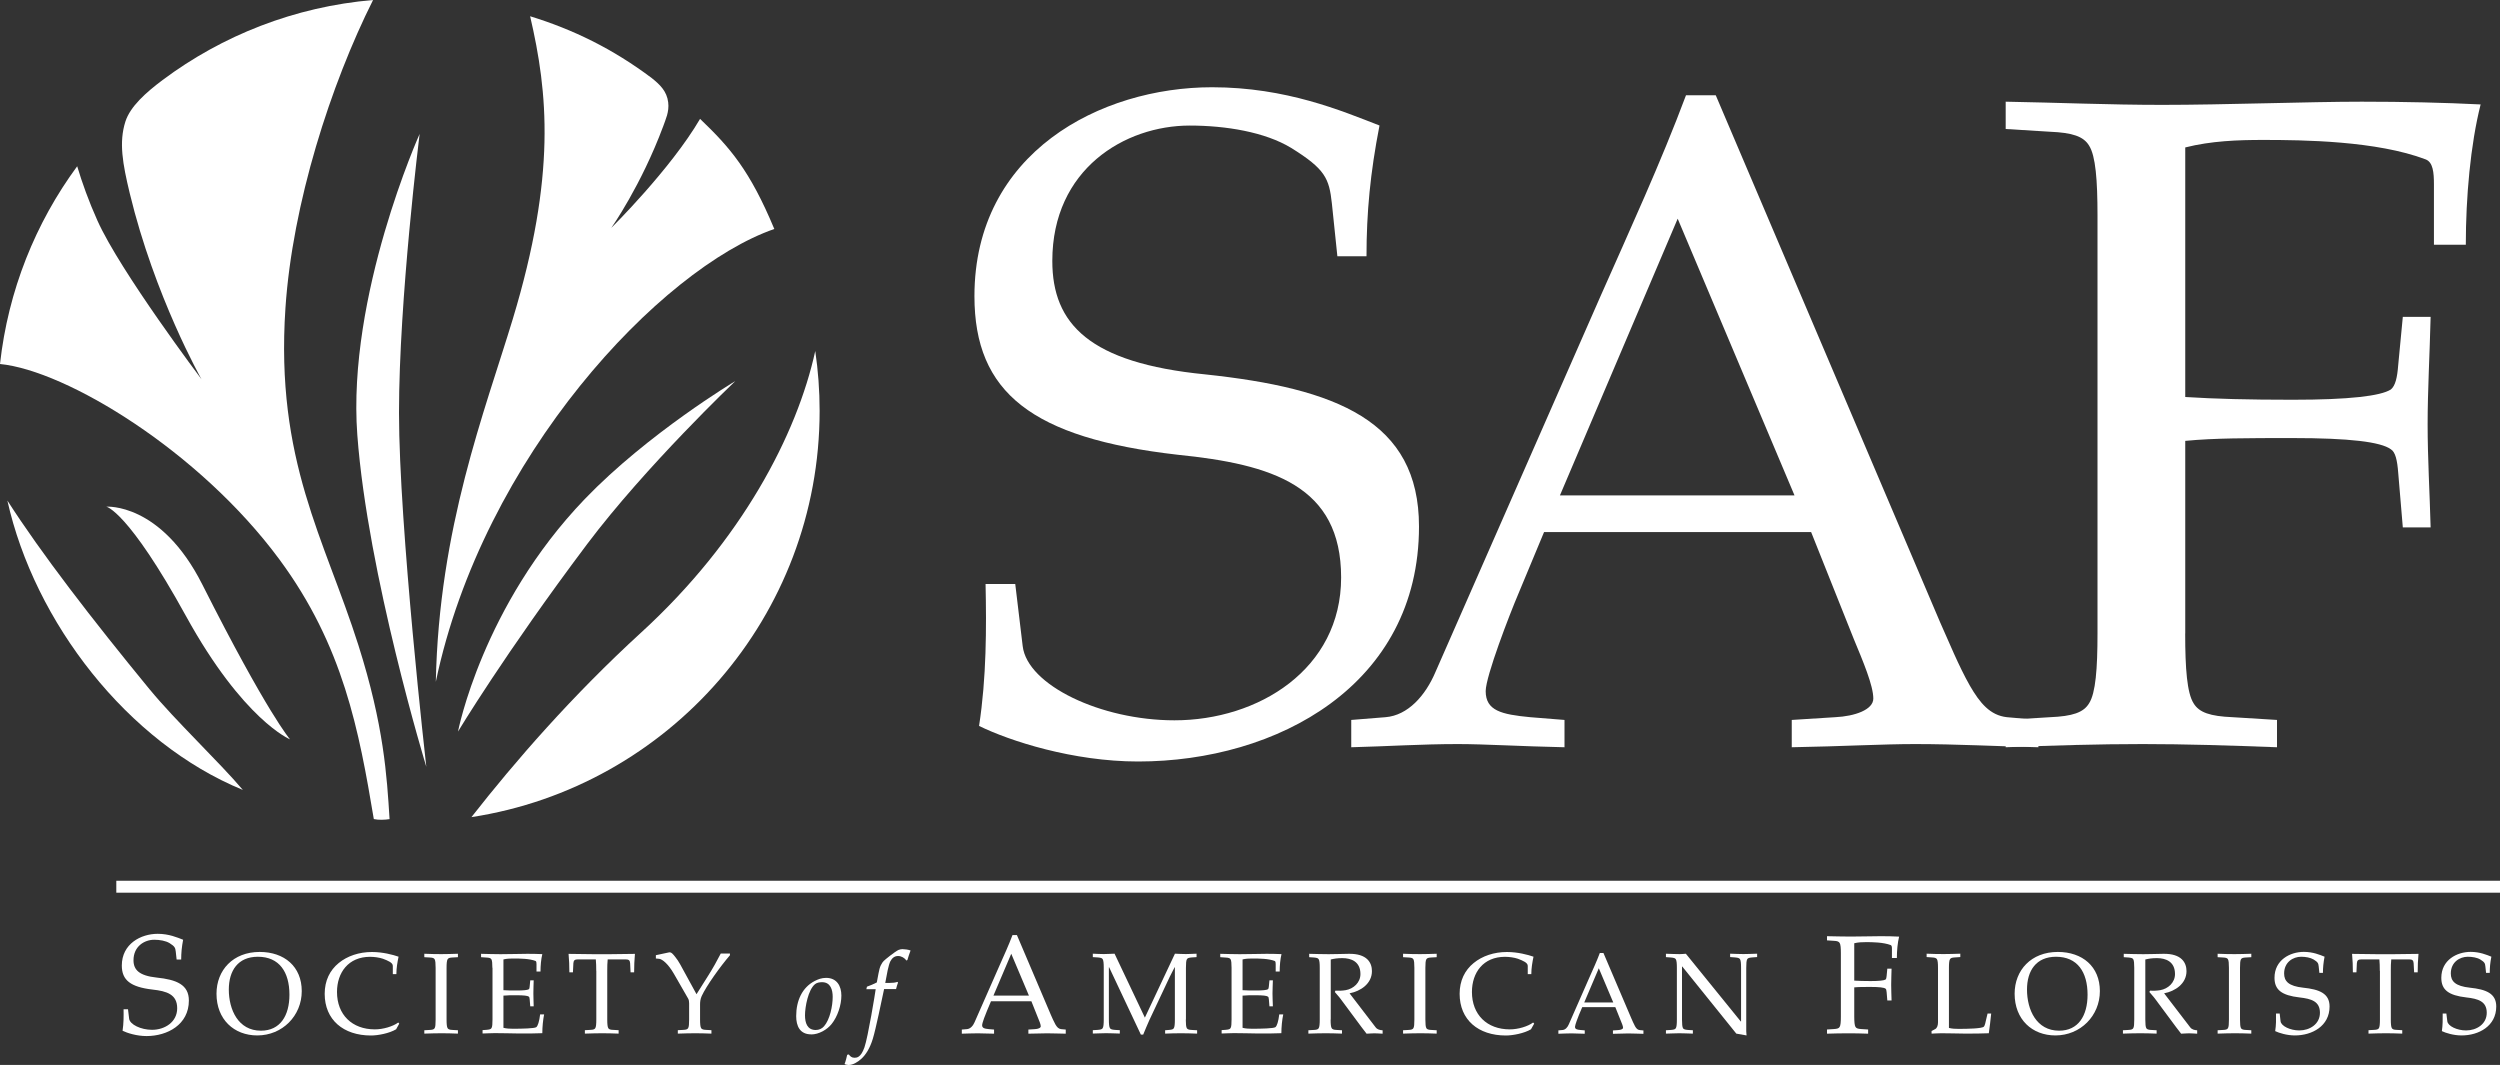
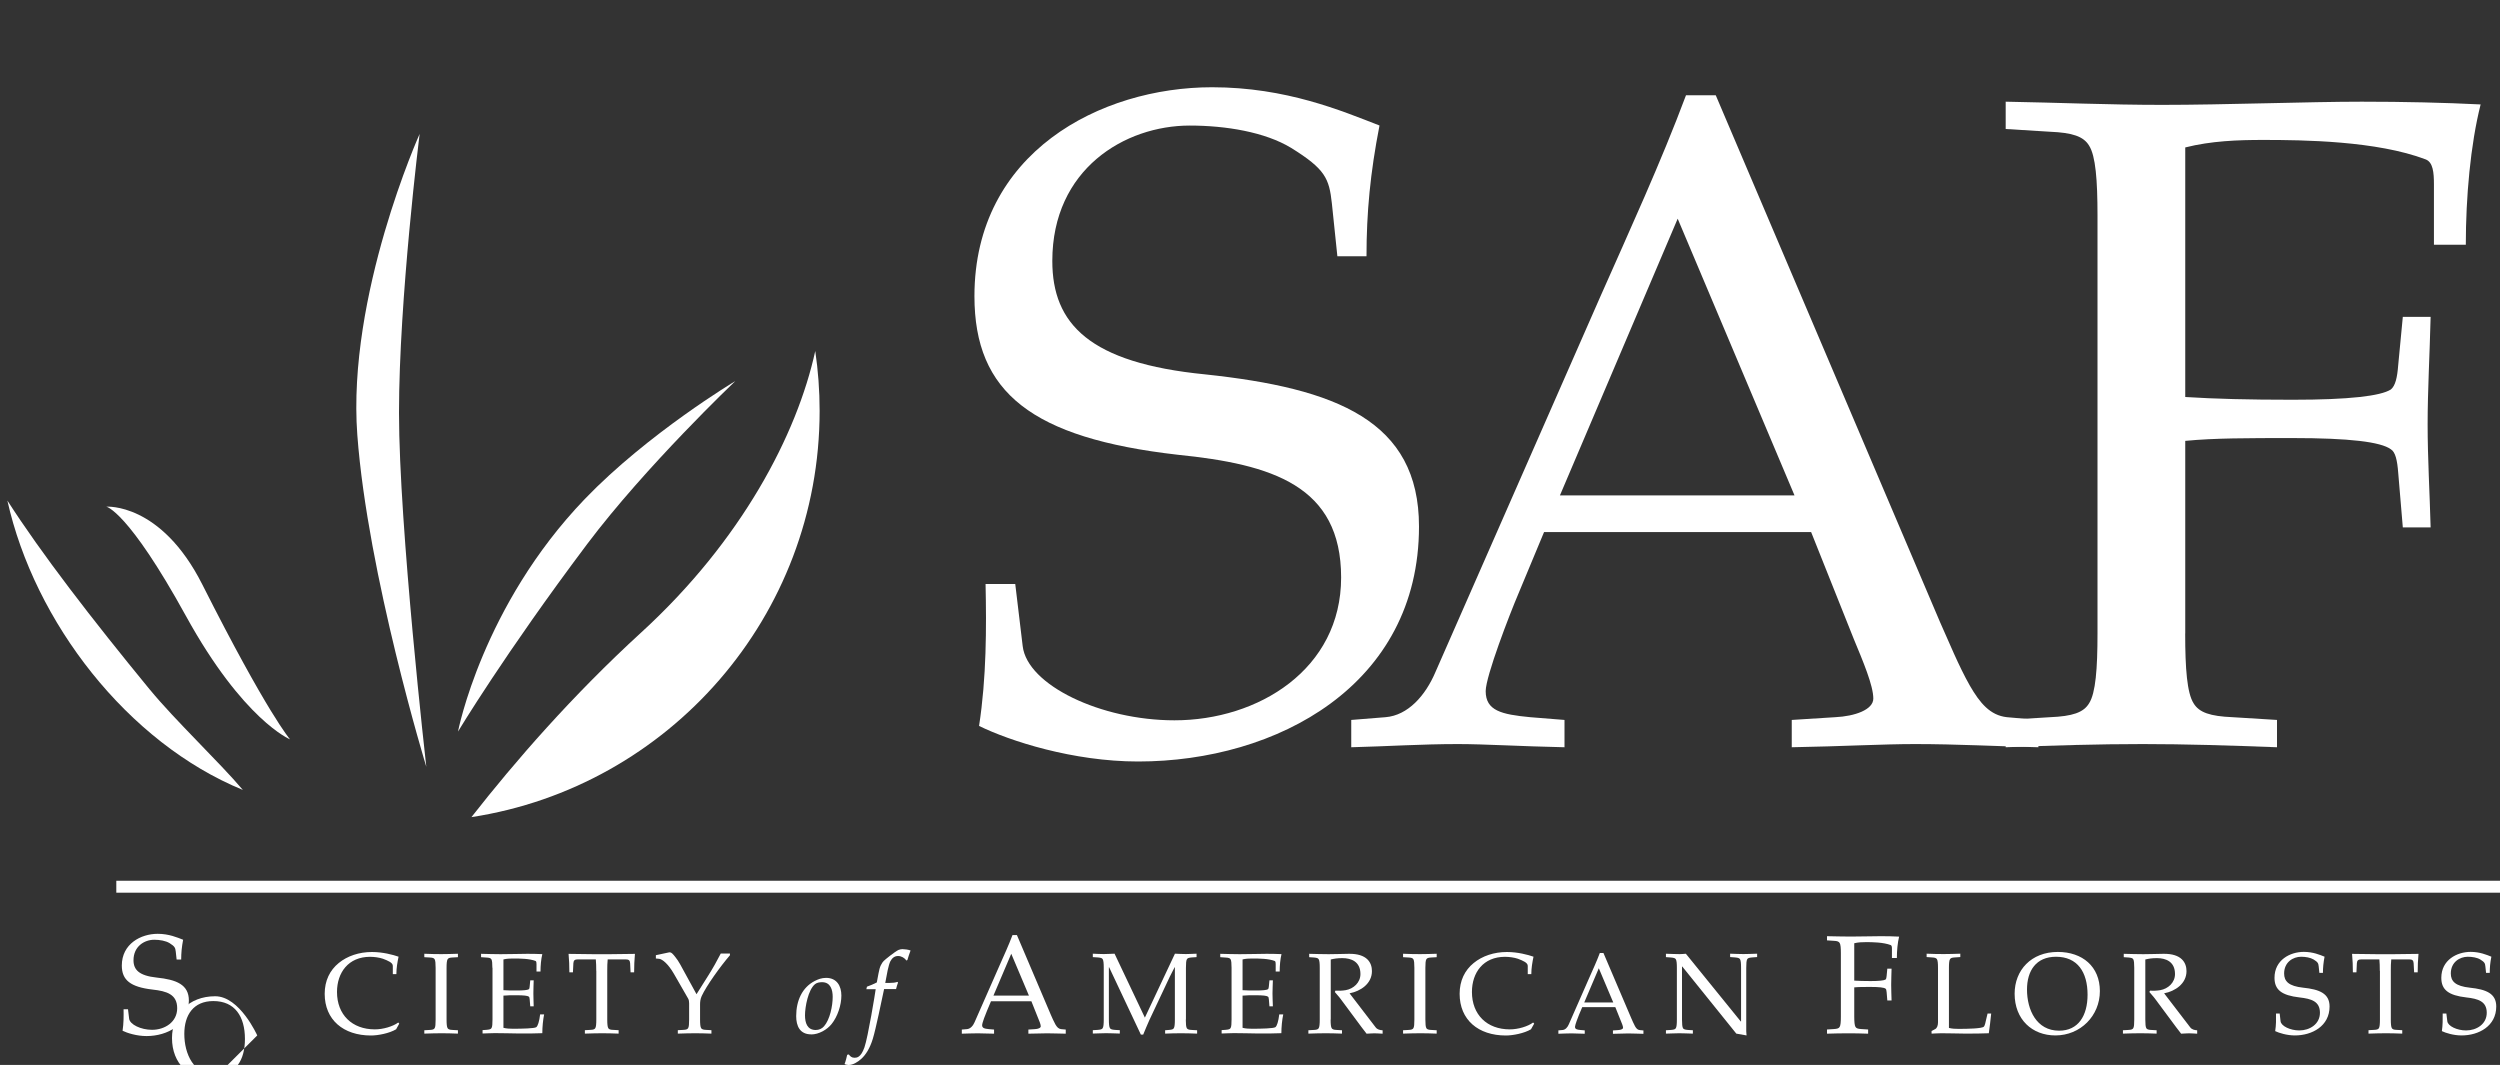
<svg xmlns="http://www.w3.org/2000/svg" id="Layer_1" viewBox="0 0 400 170.39">
  <rect x="0" y="0" width="400" height="170.39" fill="#333333" stroke="none" />
  <defs>
    <style>.cls-1{clip-path:url(#clippath);}.cls-2{fill:none;}.cls-2,.cls-3{stroke-width:0px;}.cls-3{fill:#fff;}</style>
    <clipPath id="clippath">
      <rect class="cls-2" width="400" height="170.39" />
    </clipPath>
  </defs>
  <g class="cls-1">
-     <path class="cls-3" d="m123.89,36.64c-3.92-9.4-7.09-13.04-11.88-17.62-4.73,8.09-14.21,17.45-14.21,17.45,0,0,4.77-6.74,8.33-16.31.33-.98.98-2.25.78-3.8-.22-1.77-1.32-2.82-2.62-3.86-6.27-4.72-12.67-7.81-19.47-9.9,2.84,12.22,4.2,25.37-2.77,48.43-4.51,14.88-11.81,33.38-12.32,58.06,7.54-36.03,35.98-66.13,54.15-72.45" />
-     <path class="cls-3" d="m62.33,131.05c-.43-6.87-.9-14.92-4.98-27.8-5.42-17.07-13.31-29.54-11.68-53.95C46.78,32.58,52.92,13.49,59.69,0c-12.56,1.07-24.12,5.67-33.67,12.8-2.64,1.98-5.18,4.22-5.96,6.66-1.05,3.31-.45,6.69.7,11.47,3.99,16.53,11.48,29.75,11.48,29.75,0,0-12.99-17.23-16.65-25.38-1.4-3.12-2.45-6.06-3.24-8.7C5.69,35.65,1.3,46.47,0,58.24c10.61,1.04,31.89,13.93,44.69,31.25,10.25,13.86,12.75,27.42,15.12,41.56.78.18,1.81.12,2.52.01" />
    <path class="cls-3" d="m117.62,61s-14.29,13.58-23.68,26.06c-13.19,17.55-20.66,29.99-20.66,29.99,0,0,3.88-20.13,20.29-37.21,10.09-10.49,24.05-18.85,24.05-18.85" />
    <path class="cls-3" d="m68.21,122.69s-9.39-30.81-11.04-53.11c-1.65-22.3,9.97-48.15,9.97-48.15,0,0-3.3,26.43-3.3,44.61s4.37,56.66,4.37,56.66" />
    <path class="cls-3" d="m23.99,110.36c-9.35-11.39-17.36-21.79-22.81-30.27,4.33,19.42,19.2,38.73,37.68,46.3-3.76-4.44-10.84-11.13-14.87-16.04" />
    <path class="cls-3" d="m102.61,101.18c-11.03,10.09-20.2,20.64-27.18,29.56,31.55-4.84,55.71-32.11,55.71-65.01,0-3.25-.24-6.44-.7-9.57-2.91,13.35-11.81,30.37-27.83,45.02" />
    <path class="cls-3" d="m46.41,118.3s-3.6-4.09-14.04-24.78c-6.64-13.15-15.36-12.45-15.36-12.45,0,0,3.44.59,12.73,17.47,9.2,16.71,16.67,19.76,16.67,19.76" />
    <path class="cls-3" d="m213.98,41.01l-.88-8.46c-.44-4.01-1.04-5.49-6.54-8.9-4.16-2.52-10.4-3.56-16.2-3.56-10.4,0-21.99,6.97-21.99,21.66,0,10.09,5.94,16.32,24.45,18.15,21.01,2.23,34.22,7.42,34.22,24.34,0,25.38-22.74,37.6-44.94,37.6-10.43,0-20.55-3.29-25.45-5.69,1.19-7.72,1.19-15.74,1.04-22.71h4.75l1.19,9.94c.74,6.24,12.51,11.87,24.28,11.87,13.41,0,26.67-8.16,26.67-22.85s-11.03-18.11-26.15-19.64c-23.32-2.67-32.52-9.94-32.52-25.37,0-23,20.19-33.43,38.02-33.43,11.88,0,20.78,3.79,26.79,6.12-1.48,7.57-2.08,13.95-2.08,20.92h-4.66Z" />
    <path class="cls-3" d="m274.51,15.24h-4.75c-4,10.7-9.05,21.69-13.65,32.09l-26.41,60.13c-1.63,3.87-4.45,7-8.01,7.29l-5.49.44v4.37c5.64-.14,11.28-.51,17.06-.51,4.3,0,9.94.36,17.06.51v-4.37l-5.49-.44c-4.6-.44-7.12-1.04-7.12-4.17,0-2.38,3.86-12.36,5.19-15.48l4.15-9.97h42.73l6.83,17.12c1.48,3.57,3.12,7.44,3.12,9.52,0,1.79-2.97,2.83-6.08,2.98l-6.97.44v4.37c8.01-.14,14.54-.51,19.73-.51,6.68,0,13.2.36,19.73.51v-4.37l-5.04-.44c-2.67-.3-4.3-2.23-5.93-5.06-1.78-3.13-3.41-7.14-4.75-10.12l-35.9-84.33Zm-24.92,64.02l18.84-44.27,18.69,44.27h-37.53Z" />
    <path class="cls-3" d="m349.63,101.35c0,5.66.3,9.53,1.34,11.17.89,1.49,2.67,2.08,6.23,2.23l7.12.44v4.37c-7.71-.29-14.69-.51-21.48-.51-7.23,0-14.21.22-21.93.51v-4.37l7.12-.44c3.56-.15,5.34-.74,6.23-2.23,1.04-1.64,1.34-5.51,1.34-11.17V34.48c0-5.66-.3-9.53-1.34-11.17-.89-1.49-2.67-2.08-6.23-2.23l-7.12-.44v-4.37c8.16.14,16.61.51,25.03.51,9.9,0,23.51-.51,31.95-.51,6.66,0,13.29.15,19.01.44-1.63,6.43-2.37,14.88-2.37,22.45h-5.1v-9.65c0-1.93-.15-3.56-1.33-4.01-7.84-2.97-19.53-3.11-26.01-3.11-4,0-8.3.15-12.45,1.2v39.93c4.74.3,10.08.44,17.18.44,9.04,0,14.08-.6,15.71-1.64.74-.6,1.03-1.94,1.18-3.87l.74-7.75h4.45c-.15,6.11-.48,11.77-.48,17.2s.34,11.12.48,16.48h-4.45l-.74-8.78c-.15-1.94-.44-3.28-1.18-3.72-1.63-1.19-6.67-1.79-15.71-1.79-7.11,0-12.59,0-17.18.45v30.82Z" />
    <path class="cls-3" d="m28.26,153.53l-.14-1.28c-.07-.61-.16-.83-.99-1.35-.63-.38-1.57-.54-2.45-.54-1.57,0-3.32,1.05-3.32,3.28,0,1.53.9,2.47,3.7,2.77,3.17.33,5.16,1.12,5.16,3.68,0,3.84-3.43,5.68-6.78,5.68-1.57,0-3.1-.49-3.83-.85.18-1.17.18-2.38.16-3.44h.71l.18,1.5c.11.94,1.89,1.79,3.67,1.79,2.02,0,4.02-1.23,4.02-3.45s-1.66-2.74-3.95-2.99c-3.52-.41-4.91-1.51-4.91-3.84,0-3.48,3.05-5.08,5.74-5.08,1.8,0,3.15.59,4.07.95-.22,1.14-.31,2.11-.31,3.16h-.72Z" />
-     <path class="cls-3" d="m41.16,165.67c4.02,0,7.12-3.15,7.12-7.09s-2.8-6.27-6.73-6.27c-4.26,0-6.91,2.91-6.91,6.69,0,4.11,2.8,6.67,6.53,6.67m.09-12.59c3.42,0,5.05,2.44,5.05,6.07,0,3.37-1.49,5.76-4.56,5.76-3.64,0-5.14-3.37-5.14-6.58,0-3.01,1.45-5.25,4.65-5.25" />
+     <path class="cls-3" d="m41.16,165.67s-2.8-6.27-6.73-6.27c-4.26,0-6.91,2.91-6.91,6.69,0,4.11,2.8,6.67,6.53,6.67m.09-12.59c3.42,0,5.05,2.44,5.05,6.07,0,3.37-1.49,5.76-4.56,5.76-3.64,0-5.14-3.37-5.14-6.58,0-3.01,1.45-5.25,4.65-5.25" />
    <path class="cls-3" d="m63.37,164.69c-1.07.64-2.89.99-4.01.99-4.42,0-7.41-2.51-7.41-6.67,0-2.11.83-3.78,2.25-4.93,1.38-1.13,3.26-1.76,5.32-1.76,1.71,0,3.37.44,4.25.75-.18.86-.35,1.83-.35,2.79h-.57v-1.32c0-.51-.74-.82-1.58-1.14-.59-.2-1.38-.31-2.06-.31-3.46,0-5.29,2.51-5.29,5.63,0,3.63,2.41,5.98,6.06,5.98,1.32,0,2.89-.47,3.74-1.1l.16.18-.51.92Z" />
    <path class="cls-3" d="m71.45,163.13c0,.7.04,1.18.17,1.38.11.18.33.26.77.28l.88.05v.54c-.95-.04-1.82-.06-2.66-.06-.9,0-1.77.03-2.72.06v-.54l.88-.05c.44-.02.66-.09.77-.28.13-.2.16-.68.16-1.38v-8.27c0-.7-.04-1.18-.16-1.38-.11-.19-.33-.26-.77-.28l-.88-.05v-.55c.95.04,1.82.06,2.72.06.85,0,1.71-.03,2.66-.06v.55l-.88.05c-.44.02-.66.09-.77.28-.13.2-.17.68-.17,1.38v8.27Z" />
    <path class="cls-3" d="m78.78,154.86c0-.7-.04-1.18-.16-1.38-.11-.18-.33-.25-.77-.27l-.88-.06v-.54c1.01.02,2.06.06,3.11.06,1.6,0,3.28-.06,4.33-.06.82,0,1.65.02,2.36.05-.2.8-.29,1.85-.29,2.79h-.64v-1.2c0-.24-.02-.44-.16-.5-.97-.37-2.42-.39-3.59-.39-.49,0-1.03.02-1.54.15v4.92c.58.04,1.24.05,2.12.05,1.11,0,1.74-.07,1.94-.2.09-.08.13-.24.14-.48l.09-.95h.55c-.02.75-.05,1.44-.05,2.12s.04,1.38.05,2.04h-.55l-.09-1.09c-.02-.24-.05-.4-.14-.46-.2-.15-.82-.22-1.94-.22-.88,0-1.55,0-2.12.06v5.15c.51.13,1.04.15,1.53.15,1.5,0,3.37-.05,3.7-.24.27-.15.51-.96.64-2.06h.64c-.18.89-.29,2.03-.29,3.01-.81.02-2.25.07-3.61.05-1.41-.02-2.85-.06-3.99-.06-.7,0-1.3.05-1.96.06v-.54l.66-.05c.44-.04.66-.09.77-.28.13-.2.16-.68.16-1.38v-8.28Z" />
    <path class="cls-3" d="m95.4,155.34c0-.7-.02-1.29-.07-1.84h-2.85c-.55,0-.7.17-.74.61l-.07,1.46h-.57c0-1-.04-2.01-.13-2.95,1.32,0,2.65.05,3.97.05h2.67c1.33,0,2.65-.05,3.98-.05-.09.94-.13,1.95-.13,2.95h-.57l-.07-1.46c-.04-.44-.18-.61-.74-.61h-2.85c-.06.55-.07,1.14-.07,1.84v7.79c0,.7.04,1.18.17,1.38.11.18.33.26.77.27l.88.05v.55c-.96-.04-1.82-.06-2.67-.06-.9,0-1.77.03-2.73.06v-.55l.89-.05c.44-.02.66-.09.77-.27.13-.2.17-.68.17-1.38v-7.79Z" />
    <path class="cls-3" d="m111.45,159.06l1.89-3c.73-1.16,1.38-2.32,1.98-3.49h1.47v.27c-1.54,1.78-3.77,4.9-4.52,6.53-.22.48-.26.94-.26,1.38v2.37c0,.7.04,1.18.17,1.38.11.18.33.26.77.28l.88.05v.55c-.95-.04-1.82-.06-2.66-.06-.9,0-1.77.03-2.72.06v-.55l.88-.05c.44-.02.66-.09.77-.28.13-.2.16-.68.16-1.38v-2.61c0-.3-.05-.55-.16-.74l-2.28-3.97c-.95-1.65-1.89-2.34-2.35-2.39l-.53-.05v-.53l2.11-.45c.37-.07.64.3.95.68.31.39.57.76.81,1.2l2.63,4.81Z" />
    <path class="cls-3" d="m129.8,165.51c1.19,0,2.53-.75,3.26-1.67.96-1.19,1.56-3.03,1.56-4.55s-.72-2.83-2.44-2.83c-.73,0-1.29.22-1.85.51-1.98,1.03-2.94,3.14-2.94,5.6,0,1.6.59,2.93,2.41,2.93m.72-.7c-1.38,0-1.72-1.17-1.72-2.35,0-1.34.5-4.09,1.61-4.99.29-.24.73-.31,1.12-.31,1.37,0,1.7,1.23,1.7,2.35,0,1.43-.44,3.62-1.38,4.7-.33.38-.79.6-1.34.6" />
    <path class="cls-3" d="m141.45,158.28c-.42,1.93-1.3,6.29-1.8,7.93-.46,1.49-1.1,2.54-1.86,3.22-.57.51-1.32.97-2.02.97-.18,0-.53-.07-.64-.16.11-.2.4-1.3.42-1.47l.26-.06c.2.28.46.53.88.53.35,0,1.03.02,1.62-1.66.57-1.64,1.73-8.74,1.8-9.31h-1.49l.09-.4c.53-.18,1.05-.42,1.58-.68l.27-1.44c.11-.55.2-.97.37-1.3.17-.36.31-.53.46-.69.2-.22,1.78-1.49,2.37-1.77.22-.09.46-.13.64-.13.33,0,1.01.09,1.29.22-.15.4-.39,1.08-.51,1.53l-.18.07c-.22-.4-.79-.72-1.3-.72-.59,0-.97.33-1.25.86-.13.26-.29.79-.42,1.41l-.39,2.04c.46,0,1.03,0,1.38-.04.18-.02.37-.07.59-.13l.07.13c-.09.22-.24.7-.31,1.02h-1.92Z" />
    <path class="cls-3" d="m162.72,149.61h-.72c-.61,1.62-1.37,3.28-2.07,4.86l-4,9.09c-.25.58-.67,1.05-1.21,1.1l-.83.07v.66c.85-.02,1.71-.06,2.58-.06.65,0,1.5.05,2.58.06v-.66l-.83-.07c-.7-.07-1.08-.16-1.08-.63,0-.36.58-1.86.79-2.33l.63-1.5h6.46l1.03,2.58c.23.54.47,1.12.47,1.43,0,.27-.45.43-.92.45l-1.06.07v.66c1.21-.02,2.2-.06,2.99-.06,1.01,0,2,.05,2.99.06v-.66l-.76-.07c-.4-.05-.65-.33-.9-.76-.27-.47-.52-1.08-.72-1.52l-5.43-12.76Zm-3.77,9.69l2.85-6.7,2.83,6.7h-5.68Z" />
    <path class="cls-3" d="m189.73,163.13c0,.7.04,1.18.16,1.38.11.18.33.26.77.28l.88.05v.54c-.96-.04-1.82-.06-2.66-.06-.9,0-1.77.03-2.46.06v-.54l.62-.05c.44-.04.66-.09.77-.28.13-.2.17-.68.17-1.38v-8.37h-.04c-.27.5-.53,1.01-.77,1.51l-3.27,6.94c-.35.75-.66,1.56-.99,2.33h-.37l-5.08-10.78h-.04v8.36c0,.7.04,1.18.17,1.38.11.18.33.24.77.28l.81.05v.54c-.81-.02-1.47-.06-2.2-.06-.65,0-1.39.05-2.12.06v-.54l.81-.05c.44-.04.66-.09.77-.28.13-.2.17-.68.17-1.38v-8.27c0-.7-.04-1.18-.17-1.38-.11-.19-.33-.24-.77-.28l-.81-.05v-.55c.57.02,1.16.06,1.75.06s1.16-.05,1.73-.06l4.85,10.23,4.81-10.23c.59.02,1.16.06,1.75.06s1.18-.05,1.71-.06v.55l-.77.05c-.44.04-.66.09-.77.28-.13.2-.16.68-.16,1.38v8.27Z" />
    <path class="cls-3" d="m197.05,154.86c0-.7-.04-1.18-.16-1.38-.11-.18-.33-.25-.77-.27l-.88-.06v-.54c1.01.02,2.06.06,3.11.06,1.59,0,3.28-.06,4.33-.06.82,0,1.65.02,2.36.05-.2.8-.29,1.85-.29,2.79h-.64v-1.2c0-.24-.02-.44-.17-.5-.97-.37-2.42-.39-3.59-.39-.49,0-1.03.02-1.54.15v4.92c.58.04,1.24.05,2.12.05,1.11,0,1.73-.07,1.94-.2.09-.08.13-.24.15-.48l.09-.95h.55c-.02.75-.06,1.44-.06,2.12s.04,1.38.06,2.04h-.55l-.09-1.09c-.02-.24-.05-.4-.15-.46-.2-.15-.82-.22-1.94-.22-.88,0-1.55,0-2.12.06v5.15c.51.13,1.04.15,1.53.15,1.5,0,3.37-.05,3.7-.24.27-.15.51-.96.64-2.06h.64c-.19.89-.3,2.03-.3,3.01-.81.02-2.26.07-3.61.05-1.41-.02-2.85-.06-3.99-.06-.7,0-1.3.05-1.96.06v-.54l.66-.05c.44-.04.66-.09.77-.28.13-.2.16-.68.16-1.38v-8.28Z" />
    <path class="cls-3" d="m212.9,163.13c0,.7.04,1.18.17,1.38.11.18.33.26.77.28l.88.05v.54c-.96-.04-1.82-.06-2.66-.06-.9,0-1.76.03-2.72.06v-.54l.88-.05c.44-.02.66-.09.77-.28.13-.2.17-.68.17-1.38v-8.27c0-.7-.04-1.18-.17-1.38-.11-.19-.33-.24-.77-.28l-.75-.05v-.54c.97.02,2.04.06,3.13.06s2.14-.05,3.2-.06c2.94-.05,3.71,1.43,3.71,2.77,0,2.01-1.81,3.21-3.58,3.55l4.17,5.44c.28.37.68.44,1.12.48v.54c-.48-.02-.9-.06-1.32-.06s-.83.05-1.25.06c-.24-.34-.52-.66-.76-.99l-3.37-4.54c-.29-.41-.64-.75-.95-1.14l.11-.22c.5.04,1.06.02,1.61-.07,1.28-.22,2.38-1.22,2.38-2.58,0-1.99-1.47-2.55-2.89-2.55-.82,0-1.35.09-1.86.22v9.61Z" />
    <path class="cls-3" d="m228.06,163.13c0,.7.04,1.18.16,1.38.11.18.33.26.77.28l.88.05v.54c-.95-.04-1.82-.06-2.66-.06-.9,0-1.77.03-2.72.06v-.54l.88-.05c.44-.02.66-.09.77-.28.13-.2.16-.68.16-1.38v-8.27c0-.7-.04-1.18-.16-1.38-.11-.19-.33-.26-.77-.28l-.88-.05v-.55c.95.04,1.82.06,2.72.06.85,0,1.71-.03,2.66-.06v.55l-.88.05c-.44.02-.66.09-.77.28-.13.2-.16.68-.16,1.38v8.27Z" />
    <path class="cls-3" d="m244.95,164.69c-1.07.64-2.89.99-4.01.99-4.42,0-7.4-2.51-7.4-6.67,0-2.11.83-3.78,2.25-4.93,1.38-1.13,3.26-1.76,5.32-1.76,1.71,0,3.37.44,4.25.75-.18.86-.35,1.83-.35,2.79h-.57v-1.32c0-.51-.74-.82-1.58-1.14-.59-.2-1.38-.31-2.06-.31-3.47,0-5.29,2.51-5.29,5.63,0,3.63,2.41,5.98,6.06,5.98,1.32,0,2.89-.47,3.73-1.1l.17.18-.52.92Z" />
    <path class="cls-3" d="m256.56,152.48h-.59c-.49,1.32-1.12,2.68-1.69,3.97l-3.27,7.44c-.2.48-.55.87-.99.91l-.68.06v.54c.7-.02,1.4-.06,2.11-.06.53,0,1.23.05,2.11.06v-.54l-.68-.06c-.57-.05-.88-.13-.88-.51,0-.3.48-1.53.64-1.92l.52-1.23h5.29l.85,2.12c.18.44.39.92.39,1.18,0,.22-.37.35-.76.37l-.86.06v.54c.99-.02,1.8-.06,2.44-.06.83,0,1.63.05,2.44.06v-.54l-.62-.06c-.33-.04-.53-.27-.73-.62-.22-.39-.42-.89-.59-1.26l-4.45-10.43Zm-3.08,7.91l2.33-5.47,2.31,5.47h-4.64Z" />
    <path class="cls-3" d="m268.3,154.86c0-.7-.04-1.18-.17-1.38-.11-.18-.33-.24-.77-.28l-.81-.06v-.54c.81.02,1.54.06,2.2.06.32,0,.65-.04.99-.06l8.78,10.83h.05v-8.58c0-.7-.04-1.18-.17-1.38-.11-.18-.33-.24-.77-.28l-.81-.06v-.54c.73.02,1.47.06,2.12.06.72,0,1.39-.04,2.2-.06v.54l-.81.06c-.44.04-.66.09-.77.28-.13.2-.16.68-.16,1.38v10.14c0,.22.04.46.05.68l-1.64-.29-8.65-10.74h-.04v8.49c0,.7.04,1.18.16,1.38.11.18.33.24.77.28l.81.05v.54c-.81-.02-1.47-.06-2.19-.06-.65,0-1.39.05-2.12.06v-.54l.81-.05c.44-.04.66-.09.77-.28.13-.2.17-.68.17-1.38v-8.27Z" />
    <path class="cls-3" d="m296.68,162.63c0,.85.05,1.44.2,1.68.14.23.41.31.94.34l1.08.07v.67c-1.17-.05-2.22-.06-3.26-.06-1.1,0-2.15.02-3.32.06v-.67l1.08-.07c.54-.03.81-.11.94-.34.16-.25.2-.83.2-1.68v-10.08c0-.85-.04-1.44-.2-1.68-.14-.23-.4-.32-.94-.34l-1.08-.07v-.67c1.23.02,2.51.06,3.79.06,1.5,0,3.57-.06,4.85-.06,1,0,2.02.02,2.9.07-.25.99-.36,2.27-.36,3.42h-.79v-1.46c0-.29-.02-.54-.2-.61-1.19-.45-2.96-.47-3.94-.47-.61,0-1.26.02-1.89.18v5.98c.72.04,1.53.07,2.61.07,1.37,0,2.14-.09,2.39-.24.11-.09.16-.29.18-.58l.11-1.16h.68c-.02.91-.06,1.76-.06,2.59s.04,1.68.06,2.49h-.68l-.11-1.33c-.02-.29-.07-.49-.18-.56-.25-.18-1.01-.27-2.39-.27-1.08,0-1.91,0-2.61.07v4.64Z" />
    <path class="cls-3" d="m311.83,164.47c.51.13,1.04.15,1.54.15,1.5,0,3.73-.05,4.04-.35.18-.17.29-.79.38-1.18l.22-.92h.58c-.11,1.01-.24,2.24-.38,3.15-.8.02-2.25.07-3.6.06-1.65-.02-2.86-.06-4-.06-.63,0-1.09.05-1.56.06v-.42l.57-.3c.31-.16.46-.59.46-1.08v-8.73c0-.7-.04-1.18-.17-1.38-.11-.18-.33-.26-.77-.28l-.88-.06v-.54c.95.04,1.82.06,2.72.06.85,0,1.71-.03,2.67-.06v.54l-.88.06c-.44.02-.66.09-.77.28-.13.2-.17.68-.17,1.38v9.61Z" />
    <path class="cls-3" d="m328.86,165.67c4.02,0,7.12-3.15,7.12-7.09s-2.8-6.27-6.73-6.27c-4.26,0-6.91,2.91-6.91,6.69,0,4.11,2.8,6.67,6.53,6.67m.09-12.59c3.42,0,5.05,2.44,5.05,6.07,0,3.37-1.49,5.76-4.55,5.76-3.64,0-5.14-3.37-5.14-6.58,0-3.01,1.45-5.25,4.65-5.25" />
    <path class="cls-3" d="m343.25,163.13c0,.7.04,1.18.16,1.38.11.18.33.26.77.28l.88.05v.54c-.96-.04-1.82-.06-2.67-.06-.9,0-1.76.03-2.72.06v-.54l.88-.05c.44-.02.66-.09.77-.28.13-.2.16-.68.16-1.38v-8.27c0-.7-.04-1.18-.16-1.38-.11-.19-.33-.24-.77-.28l-.75-.05v-.54c.97.02,2.04.06,3.13.06s2.14-.05,3.2-.06c2.93-.05,3.71,1.43,3.71,2.77,0,2.01-1.81,3.21-3.58,3.55l4.17,5.44c.28.37.68.44,1.12.48v.54c-.48-.02-.9-.06-1.32-.06s-.82.05-1.25.06c-.24-.34-.52-.66-.76-.99l-3.37-4.54c-.29-.41-.64-.75-.95-1.14l.11-.22c.49.04,1.06.02,1.61-.07,1.28-.22,2.38-1.22,2.38-2.58,0-1.99-1.46-2.55-2.89-2.55-.82,0-1.35.09-1.86.22v9.61Z" />
-     <path class="cls-3" d="m358.4,163.13c0,.7.04,1.18.16,1.38.11.18.33.26.77.28l.88.05v.54c-.96-.04-1.82-.06-2.67-.06-.9,0-1.77.03-2.72.06v-.54l.88-.05c.44-.02.66-.09.77-.28.13-.2.16-.68.16-1.38v-8.27c0-.7-.04-1.18-.16-1.38-.11-.19-.33-.26-.77-.28l-.88-.05v-.55c.95.04,1.82.06,2.72.06.85,0,1.71-.03,2.67-.06v.55l-.88.05c-.44.02-.66.09-.77.28-.13.2-.16.68-.16,1.38v8.27Z" />
    <path class="cls-3" d="m371.1,155.67l-.11-1.05c-.05-.49-.13-.68-.81-1.1-.52-.31-1.29-.44-2-.44-1.29,0-2.72.86-2.72,2.68,0,1.25.73,2.02,3.05,2.27,2.6.27,4.22.92,4.22,3.01,0,3.14-2.8,4.63-5.55,4.63-1.29,0-2.54-.4-3.15-.69.15-.95.15-1.94.13-2.81h.59l.14,1.23c.09.77,1.55,1.47,3,1.47,1.66,0,3.3-1.01,3.3-2.83s-1.37-2.24-3.26-2.45c-2.88-.33-4.01-1.23-4.01-3.14,0-2.85,2.48-4.15,4.69-4.15,1.47,0,2.57.47,3.32.77-.18.94-.26,1.73-.26,2.59h-.58Z" />
    <path class="cls-3" d="m380.77,155.34c0-.7-.02-1.29-.07-1.84h-2.86c-.55,0-.7.17-.74.61l-.07,1.46h-.57c0-1-.04-2.01-.13-2.95,1.32,0,2.65.05,3.98.05h2.67c1.33,0,2.65-.05,3.98-.05-.09.94-.13,1.95-.13,2.95h-.57l-.08-1.46c-.04-.44-.18-.61-.73-.61h-2.85c-.06.55-.07,1.14-.07,1.84v7.79c0,.7.04,1.18.17,1.38.11.18.33.26.77.27l.89.05v.55c-.96-.04-1.82-.06-2.67-.06-.9,0-1.77.03-2.73.06v-.55l.89-.05c.44-.02.66-.09.77-.27.13-.2.17-.68.17-1.38v-7.79Z" />
    <path class="cls-3" d="m397.77,155.67l-.11-1.05c-.05-.49-.13-.68-.81-1.1-.51-.31-1.29-.44-2-.44-1.29,0-2.72.86-2.72,2.68,0,1.25.73,2.02,3.05,2.27,2.6.27,4.22.92,4.22,3.01,0,3.14-2.8,4.63-5.55,4.63-1.29,0-2.55-.4-3.15-.69.14-.95.14-1.94.13-2.81h.59l.15,1.23c.09.77,1.55,1.47,3.01,1.47,1.66,0,3.3-1.01,3.3-2.83s-1.37-2.24-3.26-2.45c-2.88-.33-4.01-1.23-4.01-3.14,0-2.85,2.49-4.15,4.69-4.15,1.47,0,2.57.47,3.32.77-.19.94-.26,1.73-.26,2.59h-.58Z" />
  </g>
  <rect class="cls-3" x="18.61" y="140.92" width="381.39" height="1.91" />
</svg>